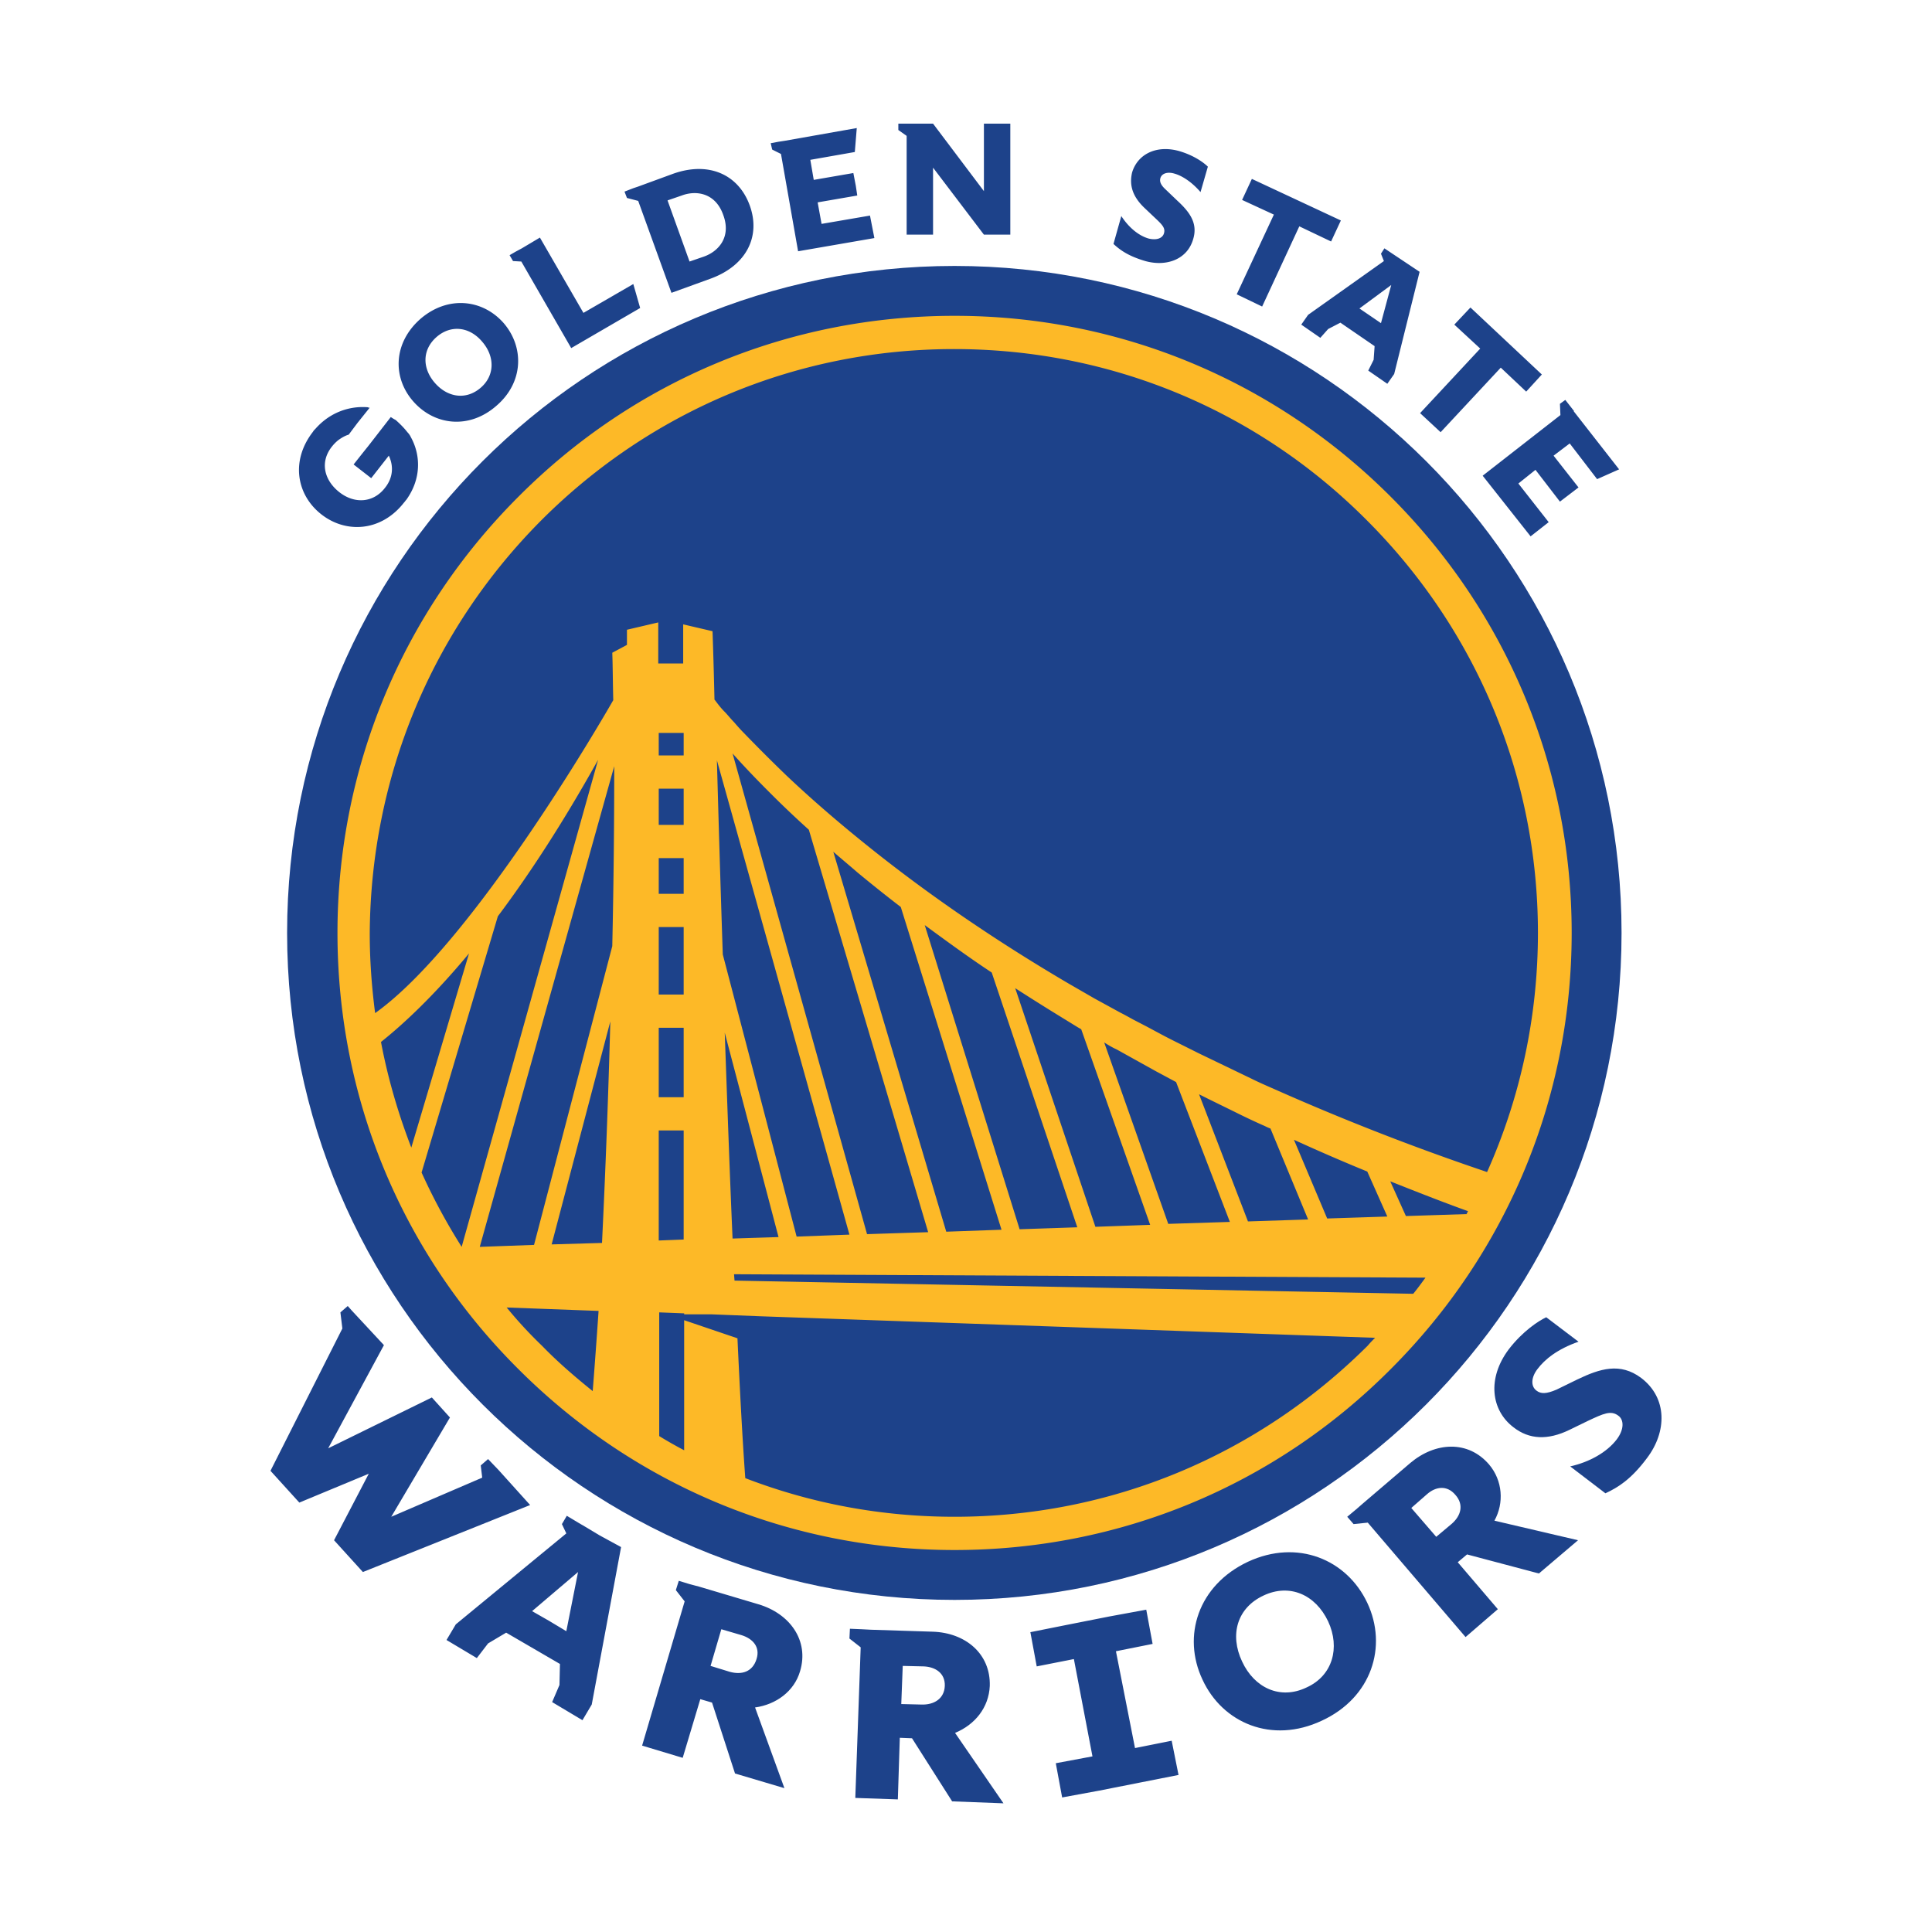
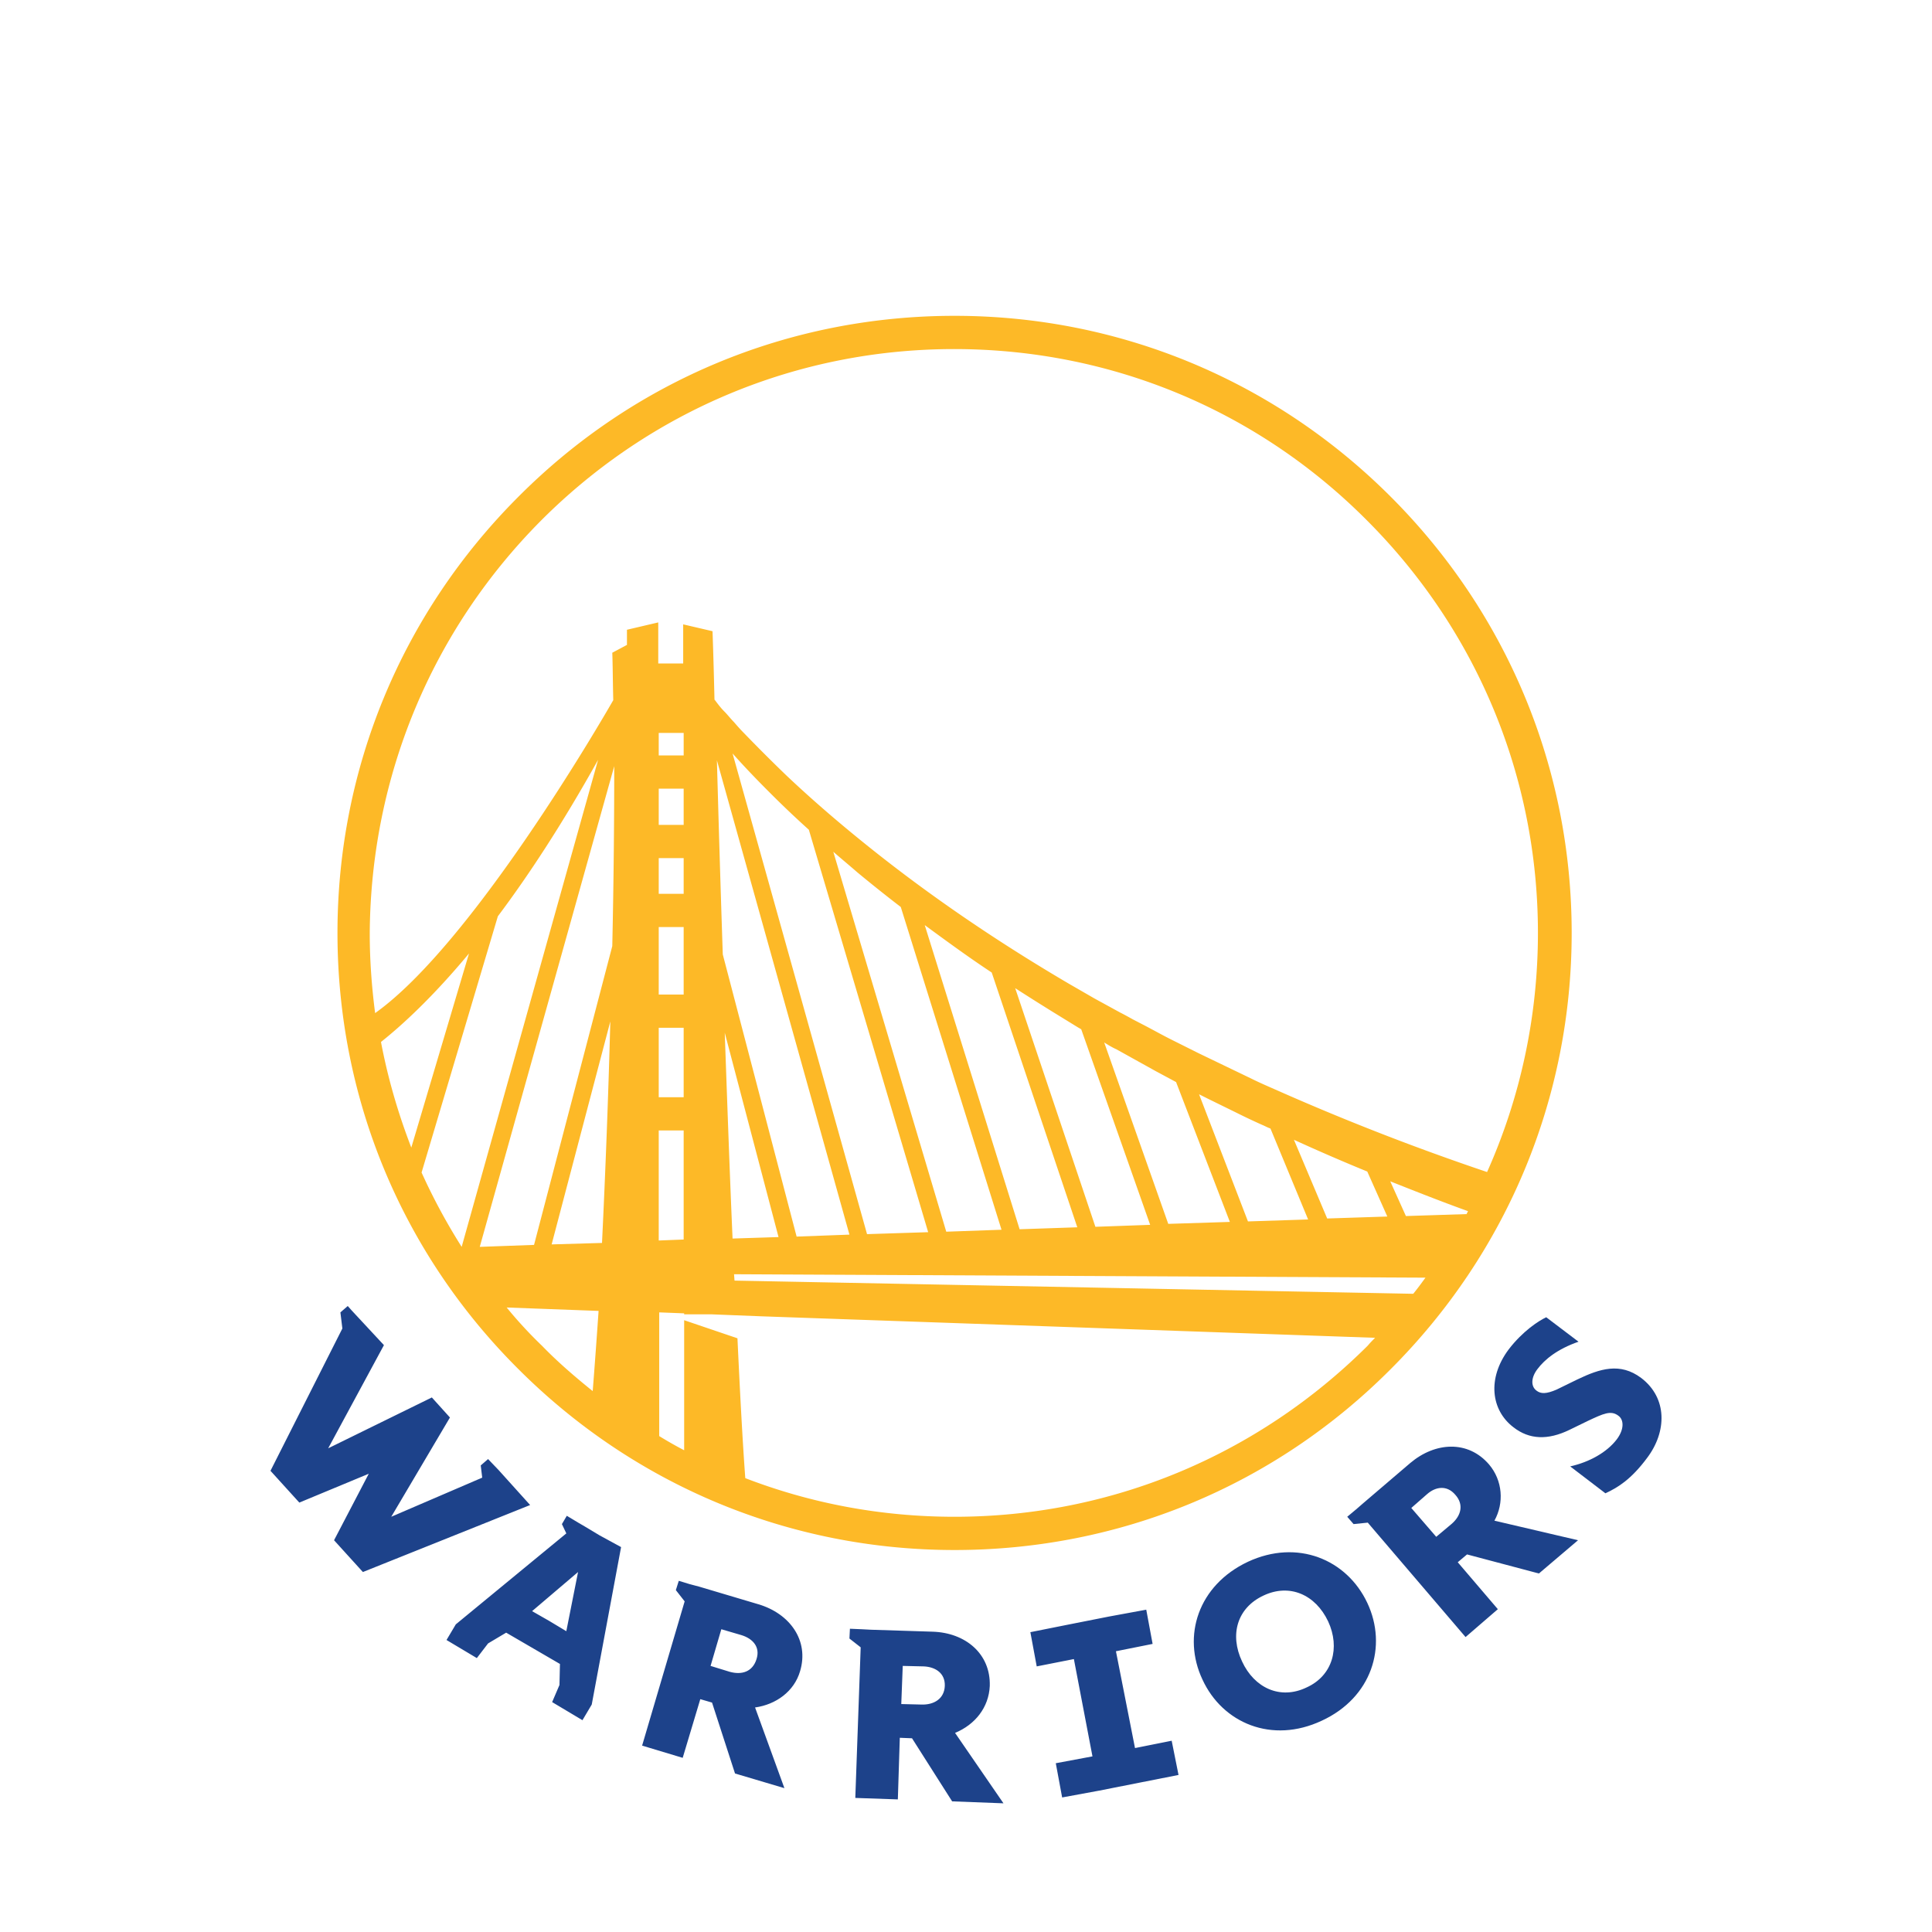
<svg xmlns="http://www.w3.org/2000/svg" width="250" height="250" fill="none">
-   <path d="M127.318 24.732 120.737 16h-4.492v.823l1.075.759v12.781h3.417v-8.668l6.581 8.668h3.416V16h-3.416v8.732ZM103.273 32.514l9.871-1.708-.569-2.91-6.265 1.075-.506-2.784 5.125-.886-.189-1.265-.317-1.645-5.125.885-.443-2.594 5.758-1.012.253-3.1-9.301 1.645-.823.126-1.012.19.19.822 1.139.57 2.214 12.591ZM86.885 37.893l5.062-1.835c4.682-1.709 6.517-5.505 5.062-9.491-1.455-3.987-5.315-5.758-9.997-4.05l-4.493 1.645-.57.19-1.138.443.316.822 1.455.38 4.303 11.896Zm-.506-11.96 1.835-.632c1.835-.696 4.366-.38 5.378 2.531 1.076 2.91-.696 4.746-2.53 5.378l-1.836.633-2.847-7.91ZM73.914 45.043l8.922-5.188-.886-3.101-6.454 3.733-5.632-9.744-2.34 1.392-.823.443-.76.443.443.76 1.076.062 6.454 11.2ZM65.182 41.816c-2.72-3.1-7.213-3.607-10.757-.57-3.543 3.1-3.67 7.593-.949 10.694 2.721 3.1 7.214 3.67 10.757.57 3.543-3.038 3.606-7.594.949-10.694Zm-8.922 7.72c-1.645-1.899-1.645-4.303.253-5.949 1.835-1.581 4.24-1.328 5.885.633 1.645 1.898 1.645 4.366-.19 5.948-1.898 1.645-4.303 1.266-5.948-.633ZM50.566 53.965l-2.848 3.67-.76.949-1.201 1.518 2.278 1.772 2.277-2.91c.633 1.328.57 2.847-.506 4.176-1.518 1.961-3.986 2.088-5.948.506-1.961-1.582-2.467-3.923-.885-5.885.253-.316.506-.57.822-.822.443-.317.886-.57 1.329-.696l1.139-1.519 1.519-1.898.063-.063c-.063 0-.127 0-.253-.064-2.341-.19-4.873.633-6.77 2.784-.127.127-.254.254-.317.38-2.91 3.733-2.152 8.162 1.075 10.693 3.227 2.531 7.783 2.215 10.694-1.518.127-.127.19-.253.316-.38 1.899-2.657 1.899-5.694.57-8.099a2.273 2.273 0 0 0-.443-.633c-.443-.57-.95-1.075-1.519-1.582-.253-.126-.443-.253-.633-.38ZM148.072 26.883l1.202 1.14c1.076 1.012 1.582 1.454 1.329 2.214-.19.57-.886.886-1.962.633-1.329-.38-2.594-1.456-3.543-2.911l-1.013 3.607c.886.822 1.962 1.581 4.113 2.214 2.721.76 5.442-.19 6.201-2.847.633-2.088-.506-3.544-2.088-4.999l-1.455-1.392c-.696-.633-.823-1.076-.696-1.519.19-.569.886-.822 1.771-.569.949.253 2.215 1.012 3.417 2.404l.949-3.29c-.506-.506-1.771-1.455-3.733-2.025-2.974-.822-5.378.443-6.074 2.785-.38 1.645.063 3.1 1.582 4.555ZM160.031 38.083l3.29 1.582 4.809-10.377 4.113 1.961 1.265-2.72-11.516-5.379-1.265 2.721 4.112 1.898-4.808 10.314ZM169.269 40.74l-.886 1.266 2.467 1.708 1.013-1.139 1.582-.822 2.214 1.518 2.215 1.519-.127 1.772-.696 1.392 2.468 1.708.886-1.265 3.29-13.225-1.708-1.139-1.329-.886-.38-.253-1.139-.759-.442.696.379.95-9.807 6.96Zm10.756-3.86-1.328 4.936-1.393-.95-1.392-.948 4.113-3.037ZM188.188 42.006l3.353 3.1-7.782 8.353 2.657 2.467 7.783-8.352 3.29 3.1 2.025-2.214-9.238-8.669-2.088 2.215ZM198.691 60.798l3.164 4.113 2.404-1.835-3.227-4.112 2.089-1.582L206.664 62l2.847-1.266-5.884-7.53h.063l-1.139-1.455-.696.506.063 1.456-10.06 7.846 6.201 7.846 2.341-1.835-3.923-4.999 2.214-1.772Z" fill="#1D428A" />
-   <path d="M209.828 120.719c0 47.646-38.661 86.307-86.307 86.307s-86.37-38.598-86.37-86.307 38.661-86.306 86.37-86.306 86.307 38.66 86.307 86.306Z" fill="#1D428A" />
  <path d="M179.962 64.278c-15.059-15.059-35.117-23.411-56.441-23.411-21.323 0-41.381 8.289-56.44 23.411-15.06 15.06-23.412 35.118-23.412 56.441 0 21.324 8.289 41.382 23.411 56.441 15.06 15.06 35.118 23.412 56.441 23.412 21.324 0 41.382-8.289 56.441-23.412 15.059-15.059 23.412-35.117 23.412-56.441 0-21.323-8.353-41.381-23.412-56.44ZM70.054 67.316c14.237-14.237 33.219-22.146 53.404-22.146 20.184 0 39.167 7.846 53.404 22.146 14.236 14.236 22.146 33.219 22.146 53.403 0 10.82-2.278 21.324-6.581 30.942a318.1 318.1 0 0 1-27.018-10.504c-1.139-.506-2.341-1.012-3.48-1.582l-3.417-1.645-1.708-.822-1.709-.823-3.417-1.708c-1.139-.57-2.278-1.203-3.353-1.772l-1.709-.886c-.569-.316-1.139-.633-1.645-.886l-3.353-1.835-3.291-1.898c-8.732-5.125-17.21-10.82-25.183-17.147-3.986-3.164-7.846-6.454-11.516-9.935a215.07 215.07 0 0 1-5.378-5.378c-.443-.443-.886-.949-1.266-1.392-.443-.443-.822-.949-1.265-1.392-.443-.443-.823-.949-1.202-1.455l-.064-.064c-.126-5.568-.253-8.858-.253-8.858l-3.796-.886v5.062h-3.227V80.54l-4.05.95v1.96l-1.898 1.013c.063 1.582.063 3.67.127 6.138-1.52 2.657-18.287 31.574-30.815 40.495-.443-3.416-.696-6.833-.696-10.313.126-20.185 7.972-39.167 22.21-53.467Zm99.215 90.482-7.783.253-6.328-16.451 1.266.633 3.48 1.708a85.365 85.365 0 0 0 3.48 1.645c.316.127.633.317 1.012.443l4.873 11.769Zm-1.835-10.313a251.214 251.214 0 0 0 9.491 4.112l2.594 5.822-7.783.253-4.302-10.187Zm-8.289 10.63-7.973.253-8.289-23.475c.506.316 1.013.633 1.582.886l1.708.949 3.417 1.898 2.595 1.392 6.96 18.097Zm-10.314.379-7.087.253-10.377-30.878a320.53 320.53 0 0 0 4.809 3.038l3.29 2.024.443.254 8.922 25.309Zm-9.428.317-7.466.253-12.276-39.357c2.848 2.088 5.695 4.176 8.669 6.138l11.073 32.966Zm-9.808.316-7.15.253-14.616-49.164c1.012.886 2.088 1.772 3.1 2.657a193.73 193.73 0 0 0 5.632 4.493l13.034 41.761Zm-9.491.316-7.909.254-17.4-62.2c1.518 1.71 3.1 3.354 4.682 4.936a126.365 126.365 0 0 0 5.188 4.936l15.439 52.074Zm-10.187.317-6.834.253-9.554-36.509c-.316-9.428-.57-18.16-.76-25.12l17.148 61.376Zm-9.175.316-5.948.19c-.38-8.669-.696-17.843-1.012-26.639l6.96 26.449Zm83.713 5.252c-.507.696-1.013 1.392-1.582 2.088l-87.825-1.708-.064-.823 89.471.443Zm-2.531-7.973-2.025-4.492c3.353 1.329 6.707 2.657 10.06 3.86l-.189.379-7.846.253Zm-93.457-55.238v4.619h-3.543v4.302h3.543v4.619h-3.543v4.303h3.543v8.732h-3.543v4.303h3.543v8.985h-3.543v4.302h3.543v14.111l-3.227.126V94.84h3.227v2.91h-3.543v4.303h3.543v.064Zm-33.915 49.607 9.87-33.156c3.987-5.315 8.353-11.959 12.972-20.248L59.74 161.342a78.152 78.152 0 0 1-5.188-9.618Zm-1.329-3.227c-1.708-4.429-3.037-8.985-3.923-13.667 2.784-2.215 6.707-5.822 11.39-11.453l-7.467 25.12Zm26.259-49.354c0 6.644-.063 14.68-.253 23.285l-10.124 38.661-7.024.253 17.401-62.2Zm-.506 33.029a1344.88 1344.88 0 0 1-1.076 28.664l-6.517.189 7.593-28.853Zm-13.414 37.016 11.895.443c-.253 3.67-.506 7.15-.76 10.377-2.277-1.835-4.492-3.733-6.516-5.822a56.148 56.148 0 0 1-4.62-4.998Zm57.959 27.081c-9.428 0-18.539-1.708-27.081-4.998-.38-5.189-.696-11.327-1.013-18.097l-6.897-2.341v16.831a53.395 53.395 0 0 1-3.227-1.835v-16.008l3.227.126v.127h3.544l6.39.253 79.473 2.784c-.316.316-.632.633-.949 1.012-14.363 14.3-33.346 22.146-53.467 22.146Z" fill="#FDB927" />
-   <path d="m149.147 212.721-.822-4.429-4.809.885-5.442 1.076-4.745.949.822 4.429 4.809-.949 2.405 12.592-4.746.886.822 4.429 4.809-.886 5.442-1.076 4.809-.949-.886-4.429-4.746.949-2.467-12.528 4.745-.949ZM176.925 207.405c2.657 5.632.569 12.276-5.885 15.25-6.454 3.037-12.844.316-15.439-5.315-2.657-5.632-.569-12.212 5.885-15.25 6.391-2.973 12.781-.316 15.439 5.315Zm-5.062 2.405c-1.645-3.48-4.999-4.935-8.352-3.354-3.417 1.582-4.43 5.062-2.784 8.542 1.581 3.417 4.935 4.999 8.352 3.354 3.353-1.519 4.366-5.125 2.784-8.542ZM192.68 189.499c-2.721-3.164-6.96-2.911-10.187-.19l-6.074 5.188-.949.823-1.139.949.822.949 1.835-.19 12.655 14.807 4.176-3.607-5.188-6.074 1.202-1.013 9.301 2.468 5.062-4.303-10.82-2.531c1.266-2.278 1.076-5.188-.696-7.276Zm-4.872 7.719-1.961 1.645-3.227-3.733 2.024-1.772c1.139-1.012 2.595-1.202 3.67.064 1.139 1.265.76 2.721-.506 3.796ZM213.118 188.676c-2.025 2.721-3.733 3.797-5.378 4.556l-4.556-3.48c2.531-.57 4.745-1.835 6.011-3.48 1.012-1.329.949-2.594.19-3.101-.949-.696-1.899-.253-3.923.696l-2.341 1.139c-2.848 1.392-5.252 1.266-7.277-.316-2.911-2.215-3.417-6.328-.633-10.061 1.835-2.404 3.923-3.733 4.872-4.176l4.176 3.164c-2.72.949-4.365 2.278-5.315 3.543-.822 1.076-.885 2.215-.126 2.784.569.443 1.265.443 2.594-.126l2.721-1.329c2.911-1.392 5.505-2.215 8.226-.19 3.416 2.594 3.353 6.96.759 10.377ZM128.077 218.162c.126-4.176-3.164-6.897-7.403-7.023l-7.973-.253-1.202-.063-1.519-.064-.063 1.266 1.455 1.139-.696 19.488 5.505.19.253-7.973 1.582.064 5.189 8.162 6.644.253-6.265-9.111c2.595-1.076 4.366-3.291 4.493-6.075Zm-8.859 2.405-2.594-.063.19-4.936 2.721.063c1.518.064 2.784.886 2.721 2.531-.064 1.646-1.392 2.468-3.038 2.405ZM103.526 216.264c1.203-3.986-1.328-7.466-5.378-8.669l-7.656-2.278-1.202-.316-1.456-.443-.38 1.202 1.14 1.456-5.505 18.666 5.252 1.582 2.277-7.593 1.519.442 2.974 9.175 6.391 1.899-3.797-10.441c2.721-.379 5.062-2.088 5.821-4.682Zm-9.111.063-2.468-.759 1.392-4.746 2.594.76c1.456.443 2.468 1.518 1.962 3.1-.506 1.645-1.898 2.088-3.48 1.645ZM77.584 198.674l-1.898-1.139-.76-.443-1.582-.949-.632 1.075.57 1.203-14.3 11.769-1.203 2.025 3.923 2.341 1.455-1.899 2.341-1.392 3.48 2.025 3.48 2.025-.063 2.721-.949 2.214 3.923 2.342 1.202-2.025 3.797-20.375-2.784-1.518Zm-6.517 11.073-2.215-1.266 5.948-5.062-1.519 7.657-2.215-1.329ZM64.55 190.258l-1.393-1.455-.949.823.19 1.581-11.77 5.062 7.594-12.844-2.341-2.595-13.415 6.581 7.214-13.351-4.176-4.492-.507-.57-.949.823.253 2.088L35 190.322l3.733 4.112 8.985-3.733-4.492 8.606 3.733 4.112 21.64-8.668-4.05-4.493Z" fill="#1D428A" />
+   <path d="m149.147 212.721-.822-4.429-4.809.885-5.442 1.076-4.745.949.822 4.429 4.809-.949 2.405 12.592-4.746.886.822 4.429 4.809-.886 5.442-1.076 4.809-.949-.886-4.429-4.746.949-2.467-12.528 4.745-.949ZM176.925 207.405c2.657 5.632.569 12.276-5.885 15.25-6.454 3.037-12.844.316-15.439-5.315-2.657-5.632-.569-12.212 5.885-15.25 6.391-2.973 12.781-.316 15.439 5.315Zm-5.062 2.405c-1.645-3.48-4.999-4.935-8.352-3.354-3.417 1.582-4.43 5.062-2.784 8.542 1.581 3.417 4.935 4.999 8.352 3.354 3.353-1.519 4.366-5.125 2.784-8.542ZM192.68 189.499c-2.721-3.164-6.96-2.911-10.187-.19l-6.074 5.188-.949.823-1.139.949.822.949 1.835-.19 12.655 14.807 4.176-3.607-5.188-6.074 1.202-1.013 9.301 2.468 5.062-4.303-10.82-2.531c1.266-2.278 1.076-5.188-.696-7.276Zm-4.872 7.719-1.961 1.645-3.227-3.733 2.024-1.772c1.139-1.012 2.595-1.202 3.67.064 1.139 1.265.76 2.721-.506 3.796ZM213.118 188.676c-2.025 2.721-3.733 3.797-5.378 4.556l-4.556-3.48c2.531-.57 4.745-1.835 6.011-3.48 1.012-1.329.949-2.594.19-3.101-.949-.696-1.899-.253-3.923.696l-2.341 1.139c-2.848 1.392-5.252 1.266-7.277-.316-2.911-2.215-3.417-6.328-.633-10.061 1.835-2.404 3.923-3.733 4.872-4.176l4.176 3.164c-2.72.949-4.365 2.278-5.315 3.543-.822 1.076-.885 2.215-.126 2.784.569.443 1.265.443 2.594-.126l2.721-1.329c2.911-1.392 5.505-2.215 8.226-.19 3.416 2.594 3.353 6.96.759 10.377ZM128.077 218.162c.126-4.176-3.164-6.897-7.403-7.023l-7.973-.253-1.202-.063-1.519-.064-.063 1.266 1.455 1.139-.696 19.488 5.505.19.253-7.973 1.582.064 5.189 8.162 6.644.253-6.265-9.111c2.595-1.076 4.366-3.291 4.493-6.075m-8.859 2.405-2.594-.063.19-4.936 2.721.063c1.518.064 2.784.886 2.721 2.531-.064 1.646-1.392 2.468-3.038 2.405ZM103.526 216.264c1.203-3.986-1.328-7.466-5.378-8.669l-7.656-2.278-1.202-.316-1.456-.443-.38 1.202 1.14 1.456-5.505 18.666 5.252 1.582 2.277-7.593 1.519.442 2.974 9.175 6.391 1.899-3.797-10.441c2.721-.379 5.062-2.088 5.821-4.682Zm-9.111.063-2.468-.759 1.392-4.746 2.594.76c1.456.443 2.468 1.518 1.962 3.1-.506 1.645-1.898 2.088-3.48 1.645ZM77.584 198.674l-1.898-1.139-.76-.443-1.582-.949-.632 1.075.57 1.203-14.3 11.769-1.203 2.025 3.923 2.341 1.455-1.899 2.341-1.392 3.48 2.025 3.48 2.025-.063 2.721-.949 2.214 3.923 2.342 1.202-2.025 3.797-20.375-2.784-1.518Zm-6.517 11.073-2.215-1.266 5.948-5.062-1.519 7.657-2.215-1.329ZM64.55 190.258l-1.393-1.455-.949.823.19 1.581-11.77 5.062 7.594-12.844-2.341-2.595-13.415 6.581 7.214-13.351-4.176-4.492-.507-.57-.949.823.253 2.088L35 190.322l3.733 4.112 8.985-3.733-4.492 8.606 3.733 4.112 21.64-8.668-4.05-4.493Z" fill="#1D428A" />
</svg>